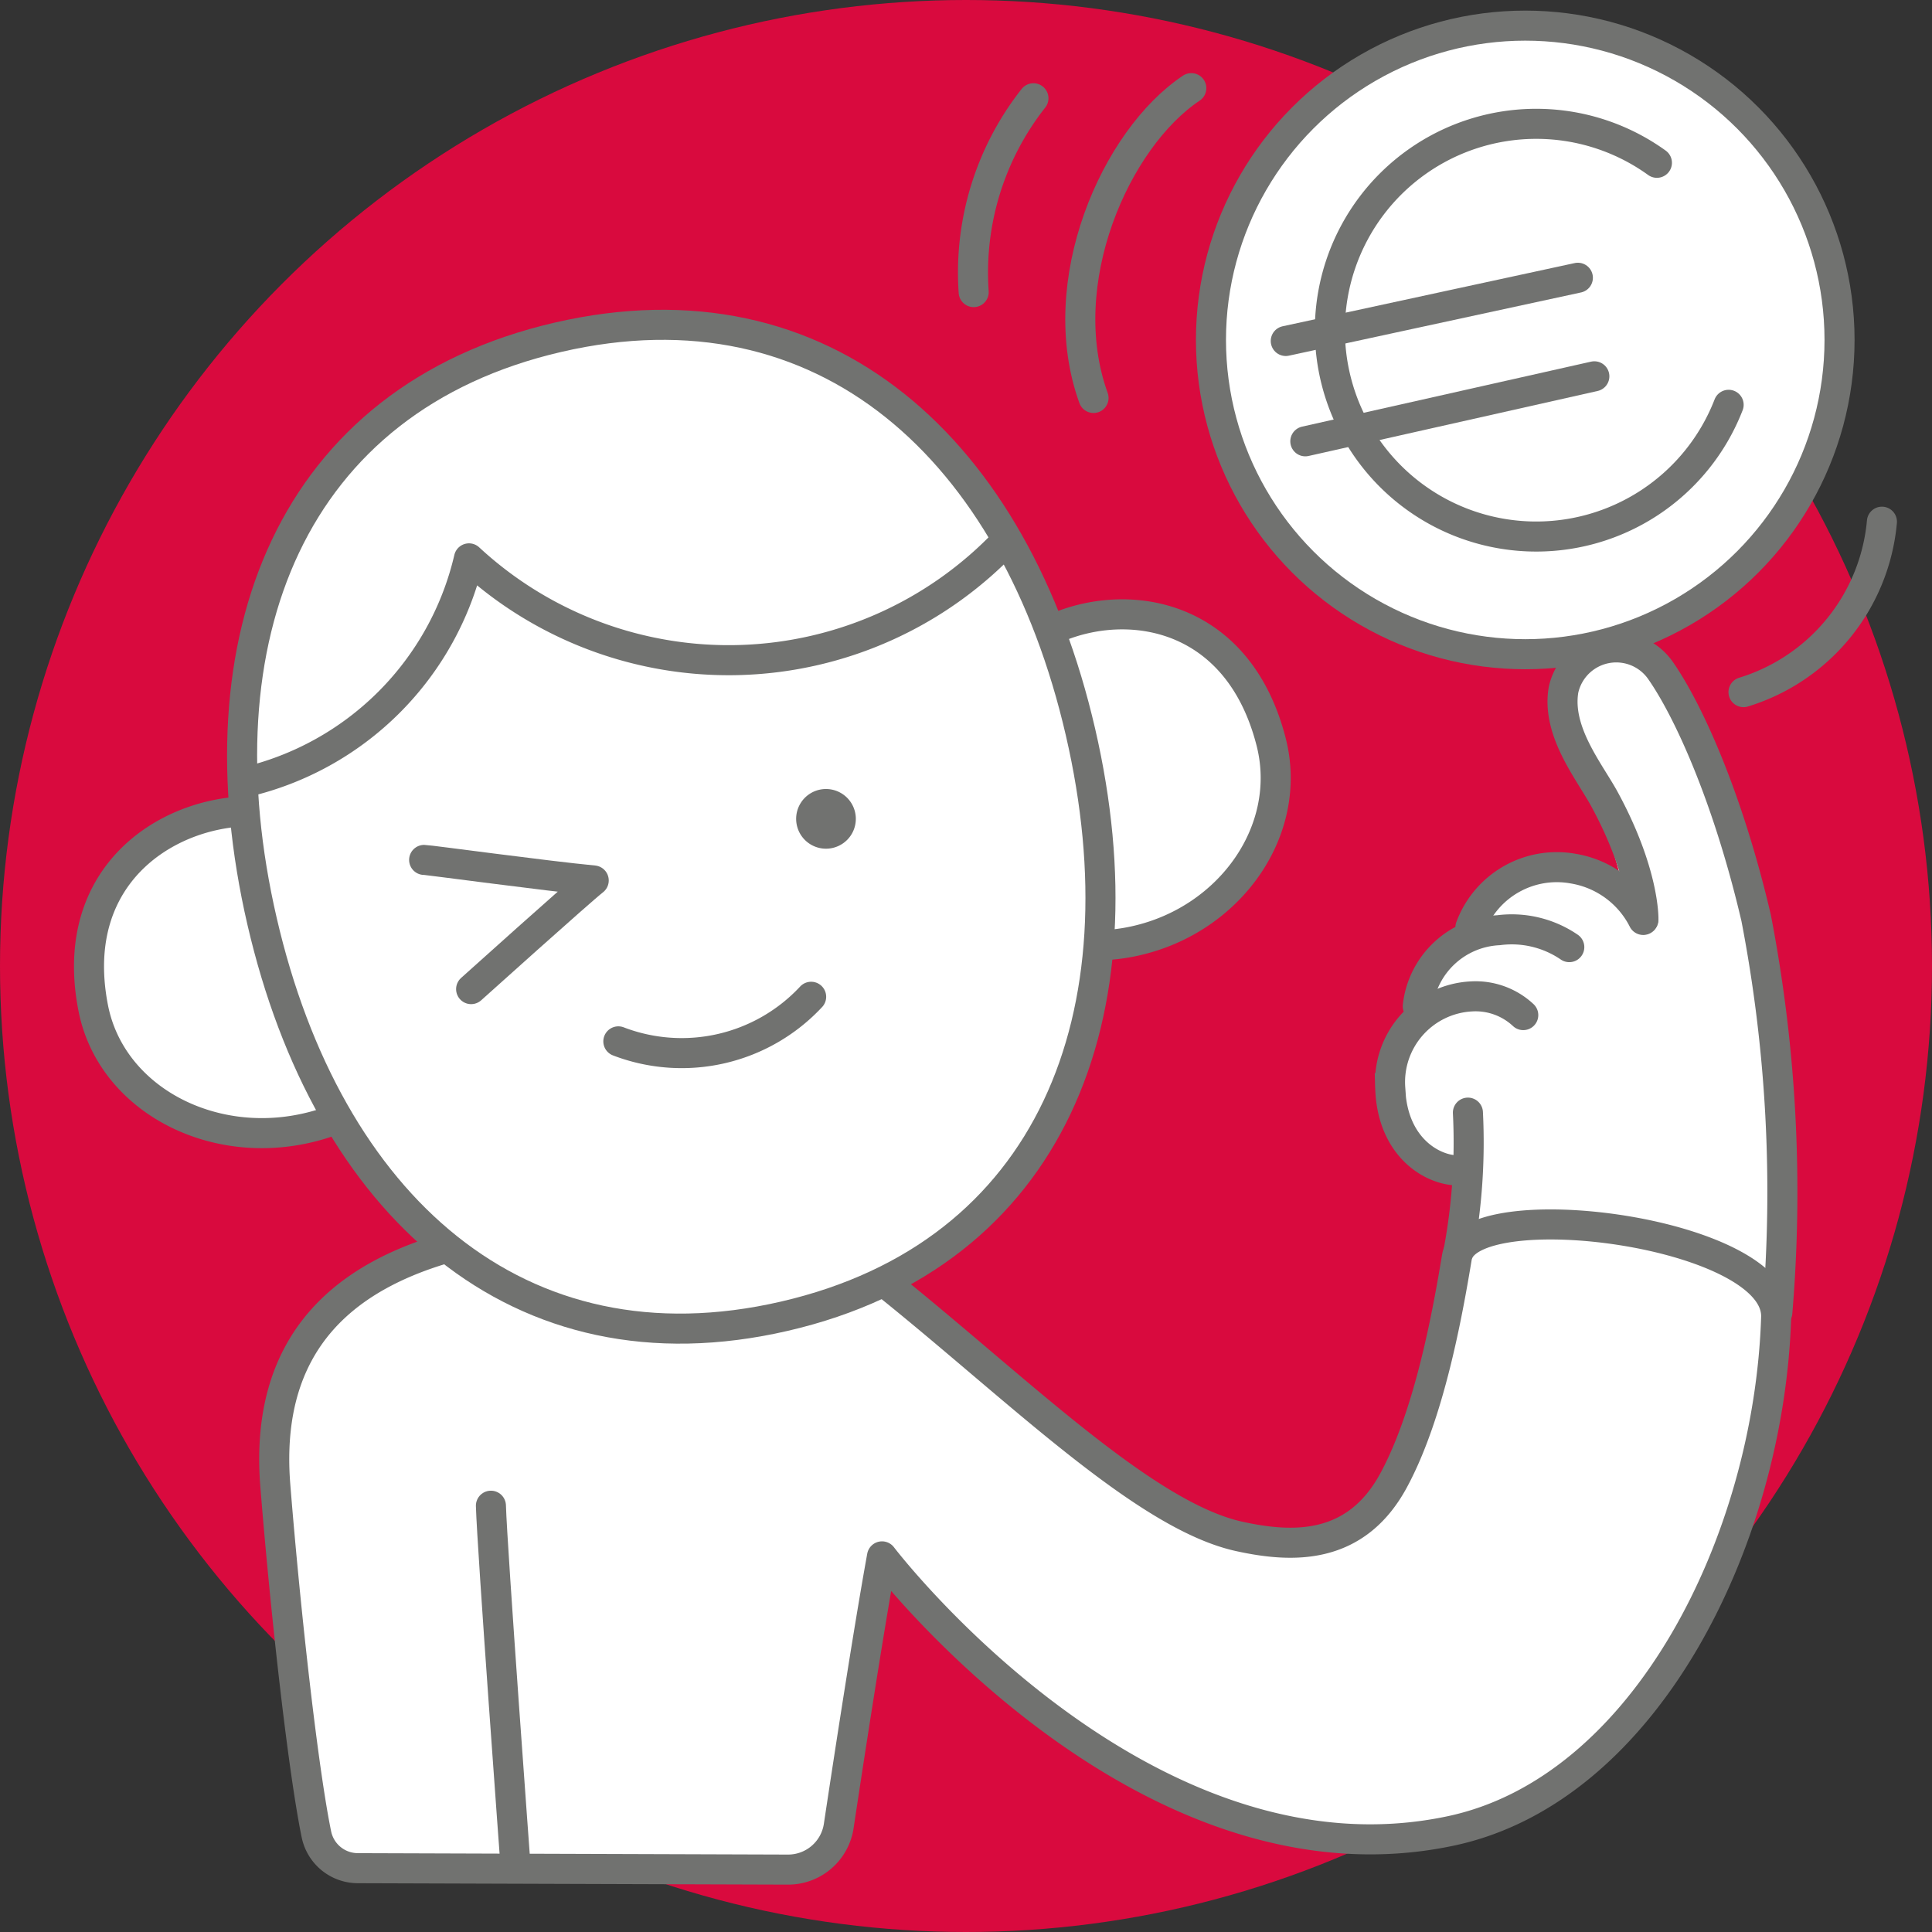
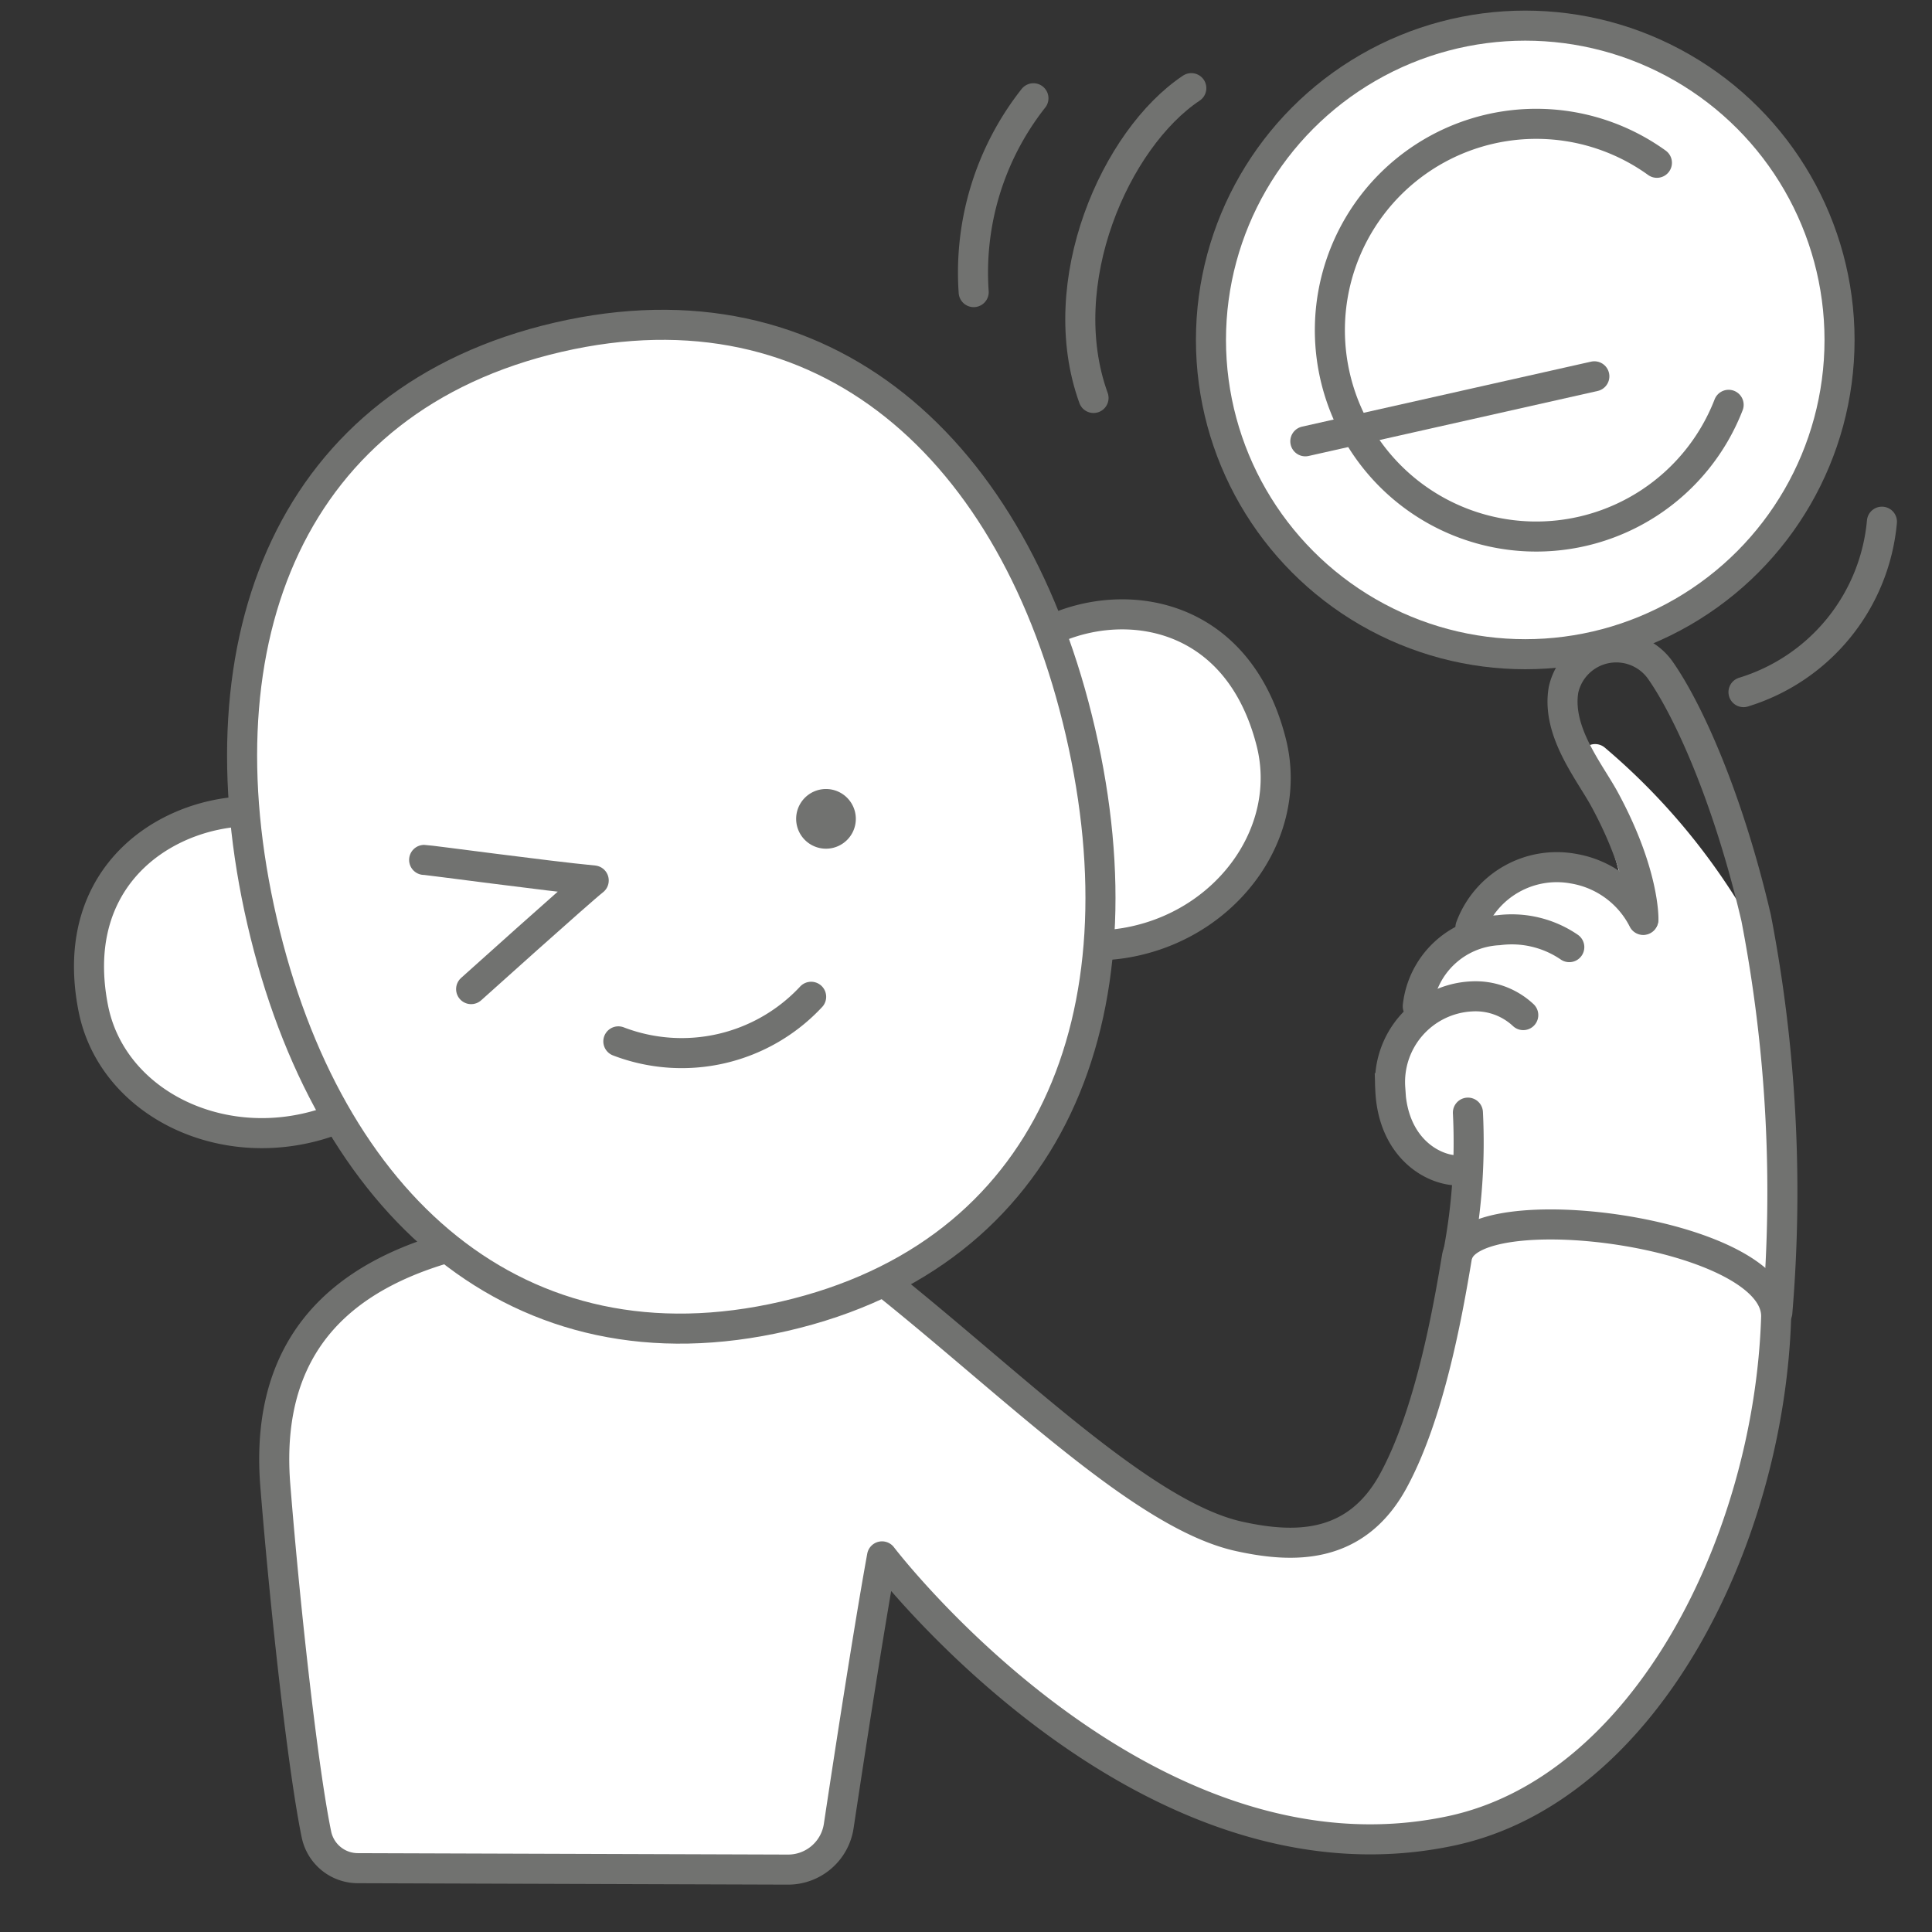
<svg xmlns="http://www.w3.org/2000/svg" viewBox="0 0 90 90">
  <rect x="0" y="0" width="90" height="90" fill="#333333" stroke="none" />
  <defs>
    <style>.cls-1{fill:#d90a3e;}.cls-2,.cls-4{fill:#fff;}.cls-2,.cls-3,.cls-6{stroke:#717270;}.cls-2,.cls-3,.cls-4,.cls-6{stroke-linecap:round;stroke-width:1.4px;}.cls-2,.cls-3,.cls-4{stroke-linejoin:round;}.cls-3,.cls-6{fill:none;}.cls-4{stroke:#fff;}.cls-5{fill:#717270;}.cls-6{stroke-miterlimit:10;}</style>
  </defs>
  <g id="LivePersonalizzaPrezoNarrative-2" data-name="Livello 2">
    <g id="Narrative">
      <g id="iconPersonalizzaPrezzoNarrative">
-         <circle class="cls-1" cx="45" cy="45" r="45" />
        <circle class="cls-2" cx="71.052" cy="15.835" r="14.641" />
        <path class="cls-2" d="M77.185,7.583a9.613,9.613,0,1,0,3.341,11.275" />
        <line class="cls-2" x1="60.807" y1="20.558" x2="74.271" y2="17.53" />
-         <line class="cls-2" x1="59.896" y1="15.884" x2="73.503" y2="12.939" />
        <path class="cls-3" d="M55.496,4.106c-3.531,2.354-6.5,9.059-4.555,14.433" />
        <path class="cls-3" d="M48.141,4.578a13.111,13.111,0,0,0-2.783,9.029" />
        <path class="cls-3" d="M81.219,32.242a9.166,9.166,0,0,0,6.448-7.939" />
-         <path class="cls-4" d="M82.137,59.88,68.516,57.169a20.85,20.85,0,0,0,.578-5.349.74.74,0,1,0-1.479.054c.018.478.006.943-.019,1.395a2.266,2.266,0,0,1-1.219-.53,3.315,3.315,0,0,1-1.09-2.579,3.268,3.268,0,0,1,3.089-3.509,2.501,2.501,0,0,1,1.867.678.741.741,0,0,0,1.001-1.092,3.969,3.969,0,0,0-2.944-1.065,4.745,4.745,0,0,0-1.473.334,3.347,3.347,0,0,1,2.83-1.94,3.991,3.991,0,0,1,2.8.653.74.74,0,1,0,.858-1.206,5.475,5.475,0,0,0-3.762-.924c-.04.002-.08.013-.12.016A3.644,3.644,0,0,1,72.948,40.688a3.729,3.729,0,0,1,2.736,2.025.741.741,0,0,0,1.29-.729,6.444,6.444,0,0,0-.745-1.063,35.061,35.061,0,0,0-1.519-4.58c-.127-.333-.265-.657-.403-.979a8.096,8.096,0,0,1-.866-3.225,1.831,1.831,0,0,1,1.175-1.635,1.492,1.492,0,0,1,1.636.728A29.826,29.826,0,0,1,80.379,42.399C80.875,45.458,82.614,52.04,82.137,59.88Z" />
+         <path class="cls-4" d="M82.137,59.88,68.516,57.169a20.85,20.85,0,0,0,.578-5.349.74.74,0,1,0-1.479.054c.018.478.006.943-.019,1.395a2.266,2.266,0,0,1-1.219-.53,3.315,3.315,0,0,1-1.09-2.579,3.268,3.268,0,0,1,3.089-3.509,2.501,2.501,0,0,1,1.867.678.741.741,0,0,0,1.001-1.092,3.969,3.969,0,0,0-2.944-1.065,4.745,4.745,0,0,0-1.473.334,3.347,3.347,0,0,1,2.83-1.94,3.991,3.991,0,0,1,2.8.653.74.74,0,1,0,.858-1.206,5.475,5.475,0,0,0-3.762-.924c-.04.002-.08.013-.12.016A3.644,3.644,0,0,1,72.948,40.688a3.729,3.729,0,0,1,2.736,2.025.741.741,0,0,0,1.29-.729,6.444,6.444,0,0,0-.745-1.063,35.061,35.061,0,0,0-1.519-4.58c-.127-.333-.265-.657-.403-.979A29.826,29.826,0,0,1,80.379,42.399C80.875,45.458,82.614,52.04,82.137,59.88Z" />
        <path class="cls-2" d="M41.253,59.77C47.356,64.657,53.295,70.592,57.716,71.569c2.496.551,5.433.659,7.2-2.601,1.682-3.103,2.519-7.804,2.952-10.405.507-3.042,15-1.229,14.872,2.799-.329,10.372-6.075,21.995-15.146,23.927-14.433,3.073-26.506-12.787-26.506-12.787-.628,3.454-1.546,9.436-2.017,12.562a2.385,2.385,0,0,1-2.37,2.029L16.672,87.027A1.973,1.973,0,0,1,14.74,85.453c-.6-2.909-1.42-10.097-1.914-16.243-.822-10.23,8.433-11.887,15.969-12.183C31.594,56.916,38.348,57.445,41.253,59.77Z" />
        <path class="cls-2" d="M15.372,38.991c-3.231-2.933-12.698-.58-11.03,7.962.81,4.147,5.375,6.629,9.926,5.601a9.103,9.103,0,0,0,3.758-1.817Z" />
        <path class="cls-2" d="M46.211,32.025c1.581-4.02,10.844-5.898,13.003,2.533,1.048,4.093-1.889,8.27-6.298,9.266a8.597,8.597,0,0,1-4.051-.054Z" />
        <path class="cls-2" d="M50.333,34.101C47.281,20.911,38.421,12.835,25.994,15.711,13.568,18.587,9.157,29.733,12.209,42.923s11.911,21.264,24.338,18.39C48.974,58.437,53.385,47.291,50.333,34.101" />
        <path class="cls-2" d="M28.805,48.511a8.24,8.24,0,0,0,8.981-2.077" />
-         <path class="cls-2" d="M11.4,36.442a13.959,13.959,0,0,0,10.447-10.431,17.799,17.799,0,0,0,25.024-.82" />
        <path class="cls-5" d="M39.834,37.841a1.39,1.39,0,1,0-1.05,1.66,1.39,1.39,0,0,0,1.05-1.66" />
        <path class="cls-2" d="M19.758,40.058c.205,0,5.711.752,7.9.958-.616.479-5.711,5.061-5.711,5.061" />
        <path class="cls-6" d="M82.795,61.142a67.24,67.24,0,0,0-.988-18.384c-1.317-5.634-3.176-9.71-4.473-11.552a2.515,2.515,0,0,0-4.5.933c-.329,1.948,1.216,3.814,1.912,5.095,1.877,3.458,1.811,5.598,1.811,5.598" />
        <path class="cls-6" d="M68.381,51.831a27.594,27.594,0,0,1-.439,6.476" />
        <path class="cls-6" d="M68.206,54.504c-1.198.179-3.349-.862-3.443-3.815a3.996,3.996,0,0,1,3.791-4.273,3.251,3.251,0,0,1,2.405.871" />
        <path class="cls-6" d="M66.045,46.876a3.984,3.984,0,0,1,3.763-3.543,4.747,4.747,0,0,1,3.295.788" />
        <path class="cls-6" d="M68.499,43.196a4.289,4.289,0,0,1,4.798-2.73,4.468,4.468,0,0,1,3.25,2.388" />
-         <path class="cls-2" d="M22.869,70.142c.055,1.976,1.152,16.848,1.152,16.848" />
      </g>
    </g>
  </g>
</svg>